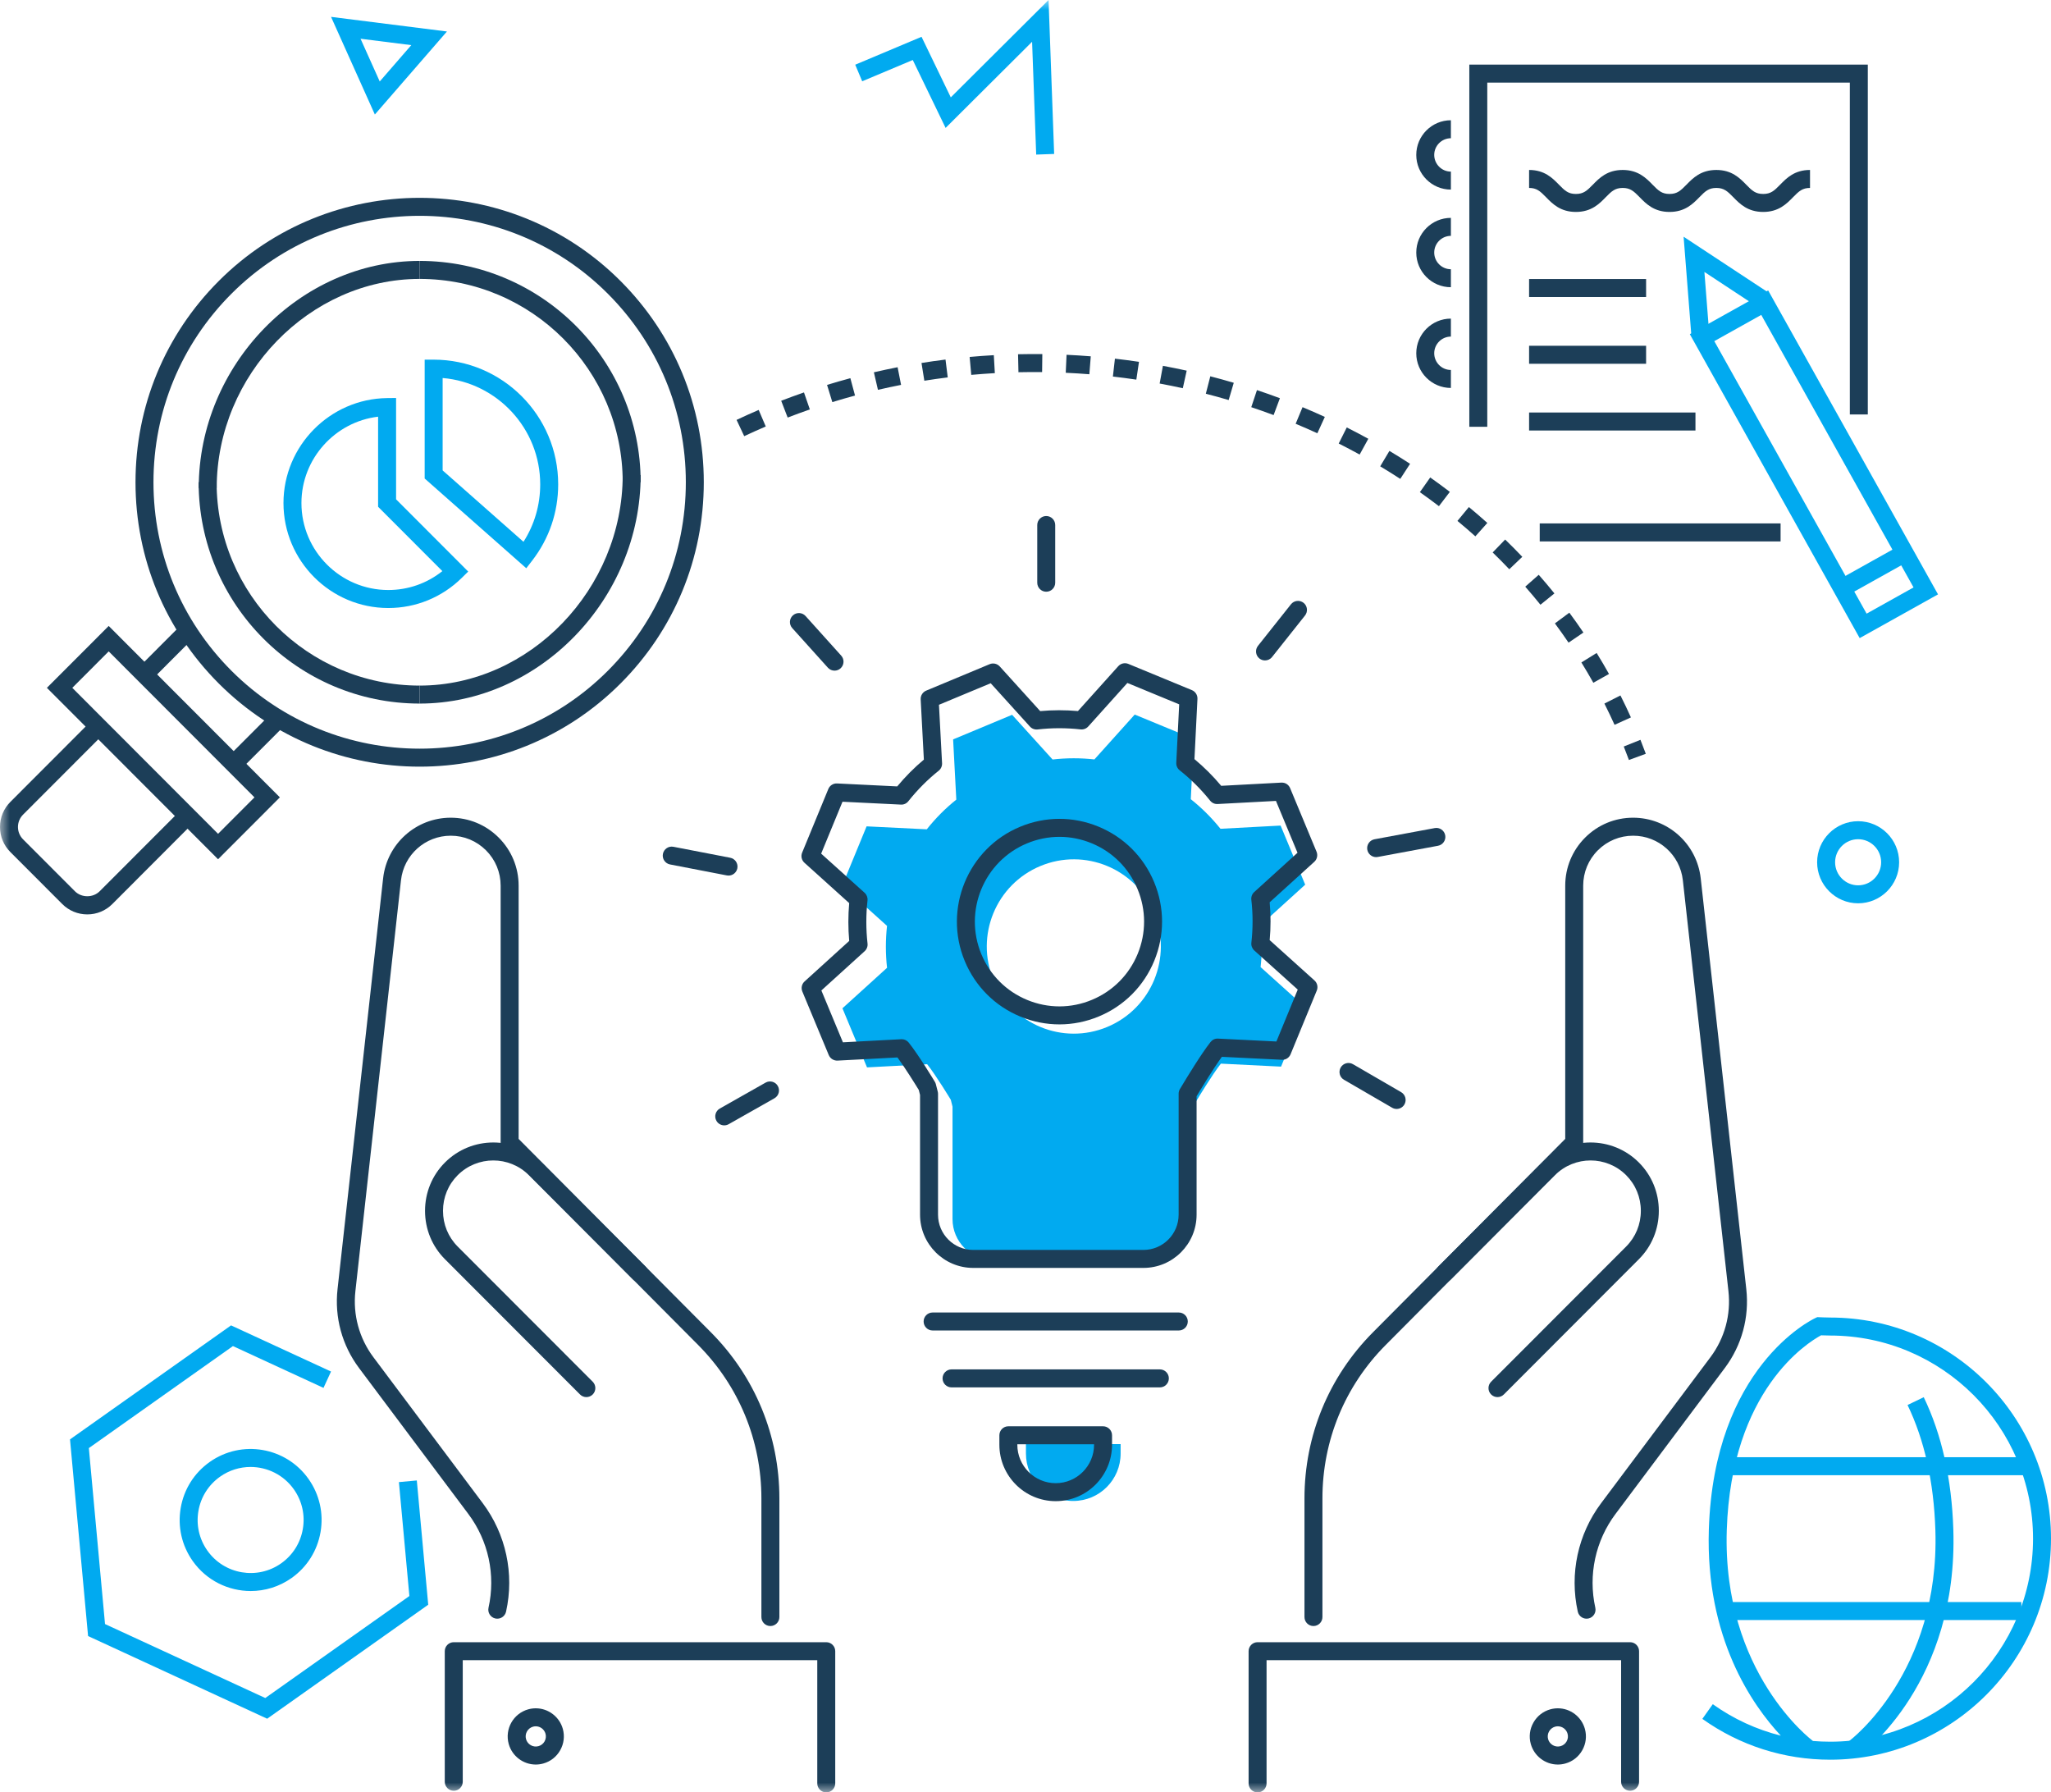
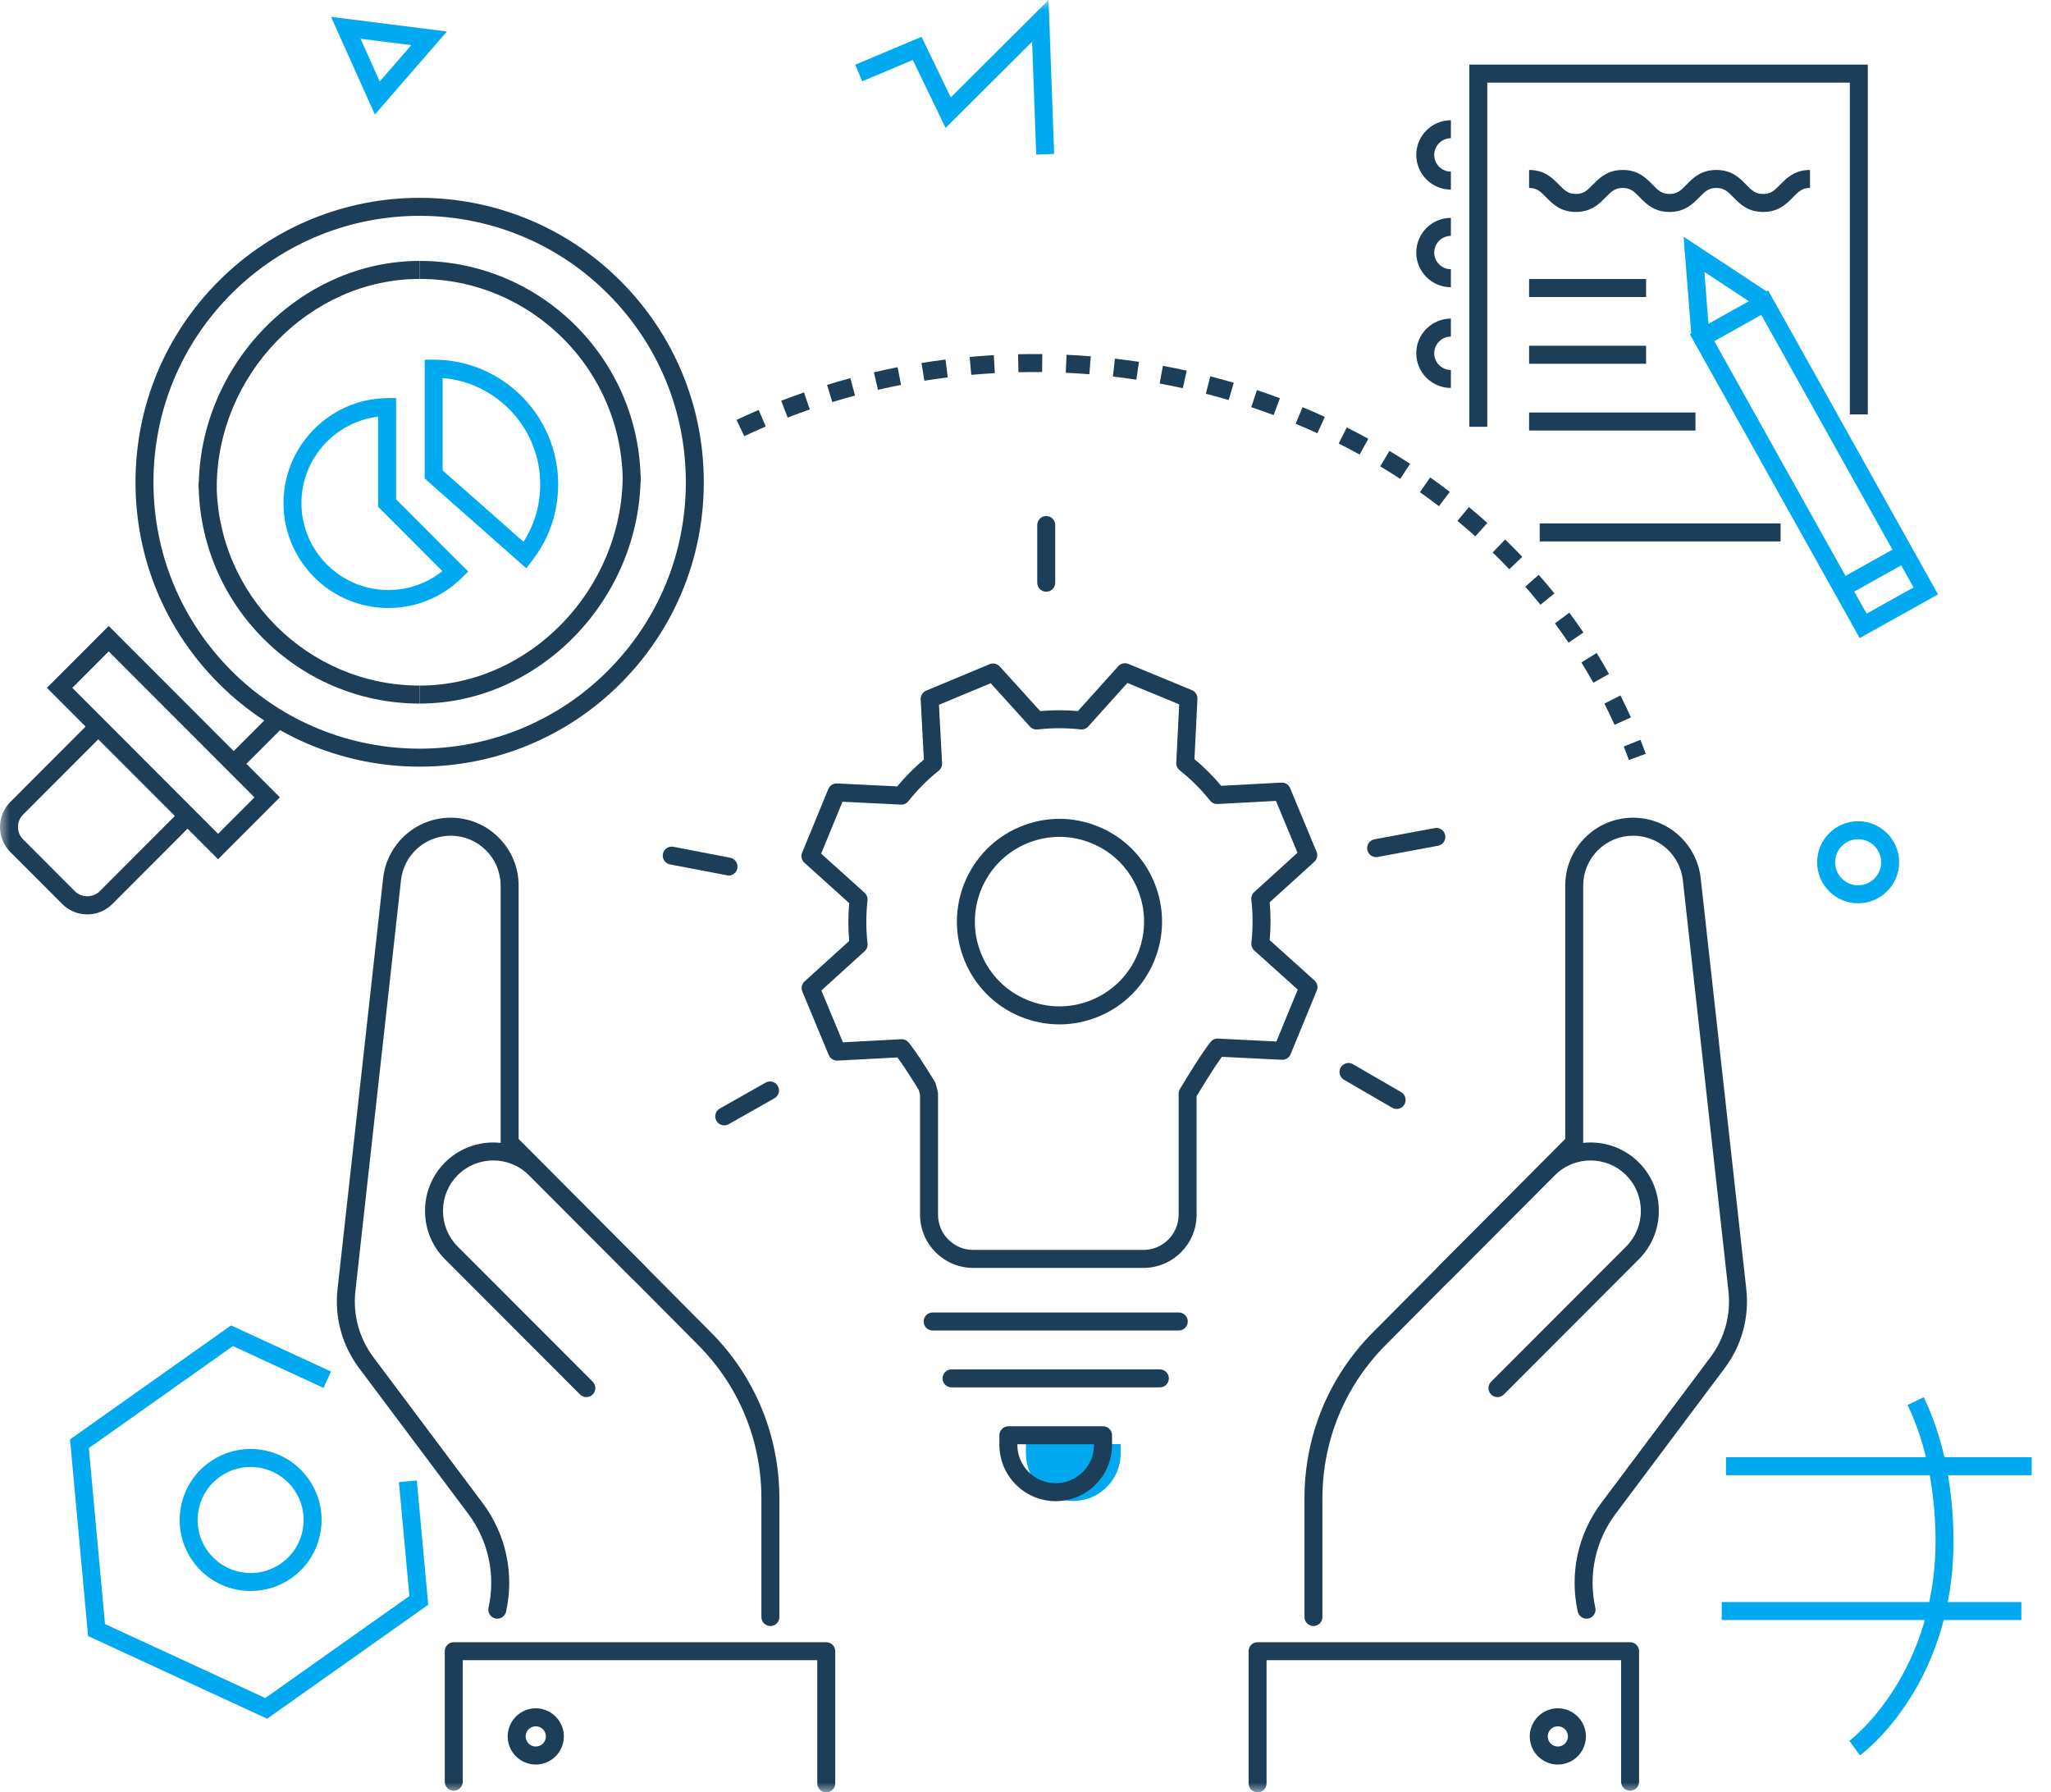
<svg xmlns="http://www.w3.org/2000/svg" xmlns:xlink="http://www.w3.org/1999/xlink" width="103px" height="90px" viewBox="0 0 103 90" version="1.1">
  <title>721576B1-6A25-4F34-8BAB-704AC95B3F3B</title>
  <desc>Created with sketchtool.</desc>
  <defs>
    <polygon id="path-1" points="0 90 103 90 103 0 0 0" />
  </defs>
  <g id="viewing-desktop" stroke="none" stroke-width="1" fill="none" fill-rule="evenodd">
    <g id="vaf-web-full-page" transform="translate(-315, -989)">
      <g id="Group-5" transform="translate(0, 800)">
        <g id="Group-2" transform="translate(211, 61)">
          <g id="Group-60" transform="translate(104, 128)">
-             <path d="M91.034,87.418 C91.325,87.443 91.618,87.455 91.913,87.455 C97.529,87.455 102.098,82.881 102.098,77.258 C102.098,71.636 97.529,67.061 91.913,67.061 C91.781,67.061 91.581,67.054 91.454,67.049 C90.787,67.408 86.944,69.781 86.718,76.826 C86.488,84.001 90.992,87.379 91.038,87.412 L91.034,87.418 Z M91.913,88.359 C89.595,88.359 87.374,87.65 85.491,86.309 L86.015,85.572 C87.057,86.315 88.212,86.846 89.431,87.151 C87.991,85.61 85.642,82.242 85.817,76.798 C86.077,68.66 90.956,66.28 91.164,66.183 L91.265,66.136 L91.376,66.141 C91.378,66.141 91.722,66.157 91.913,66.157 C98.026,66.157 103,71.137 103,77.258 C103,83.379 98.026,88.359 91.913,88.359 L91.913,88.359 Z" id="Fill-2" fill="#01AAF0" />
            <path d="M93.406,88.142 L92.873,87.412 C92.919,87.38 97.423,83.977 97.193,76.827 C97.116,74.423 96.646,72.311 95.796,70.549 L96.609,70.157 C97.514,72.032 98.014,74.267 98.095,76.798 C98.341,84.445 93.607,87.995 93.406,88.142" id="Fill-4" fill="#01AAF0" />
            <mask id="mask-2" fill="white">
              <use xlink:href="#path-1" />
            </mask>
            <g id="Clip-7" />
            <polygon id="Fill-6" fill="#01AAF0" mask="url(#mask-2)" points="86.677 74.074 102.03 74.074 102.03 73.17 86.677 73.17" />
            <polygon id="Fill-8" fill="#01AAF0" mask="url(#mask-2)" points="86.465 81.346 101.511 81.346 101.511 80.443 86.465 80.443" />
            <path d="M18.106,1.945 L19.07,4.091 L20.655,2.266 L18.106,1.945 Z M18.825,5.75 L16.625,0.847 L22.445,1.581 L18.825,5.75 Z" id="Fill-9" fill="#01AAF0" mask="url(#mask-2)" />
            <polygon id="Fill-10" fill="#01AAF0" mask="url(#mask-2)" points="52.037 7.762 51.831 2.097 47.488 6.423 45.839 3.013 43.299 4.081 42.949 3.249 46.279 1.848 47.748 4.889 52.658 0 52.939 7.73" />
            <path d="M93.314,42.139 C92.677,42.139 92.158,42.658 92.158,43.296 C92.158,43.934 92.677,44.454 93.314,44.454 C93.951,44.454 94.47,43.934 94.47,43.296 C94.47,42.658 93.951,42.139 93.314,42.139 M93.314,45.357 C92.179,45.357 91.255,44.433 91.255,43.296 C91.255,42.16 92.179,41.235 93.314,41.235 C94.449,41.235 95.373,42.16 95.373,43.296 C95.373,44.433 94.449,45.357 93.314,45.357" id="Fill-11" fill="#01AAF0" mask="url(#mask-2)" />
            <path d="M53.9,75.367 C52.587,75.367 51.522,74.302 51.522,72.987 L51.522,72.511 L56.277,72.511 L56.277,72.987 C56.277,74.302 55.213,75.367 53.9,75.367" id="Fill-12" fill="#01AAF0" mask="url(#mask-2)" />
-             <path d="M55.606,51.565 C53.377,52.495 50.82,51.438 49.892,49.208 C48.965,46.976 50.017,44.414 52.247,43.486 C54.474,42.556 57.033,43.612 57.96,45.843 C58.888,48.074 57.834,50.637 55.606,51.565 L55.606,51.565 Z M63.306,48.56 C63.384,47.869 63.386,47.162 63.305,46.456 L65.546,44.422 L64.311,41.454 L61.292,41.615 C60.848,41.061 60.347,40.563 59.801,40.13 L59.952,37.105 L56.985,35.88 L54.961,38.132 C54.269,38.056 53.562,38.055 52.859,38.136 L50.827,35.892 L47.865,37.127 L48.025,40.151 C47.469,40.595 46.974,41.097 46.542,41.642 L43.52,41.493 L42.297,44.465 L44.546,46.491 C44.469,47.184 44.468,47.889 44.547,48.596 L42.307,50.629 L43.541,53.596 L46.56,53.436 C47.005,53.991 47.749,55.223 47.749,55.223 L47.835,55.567 L47.835,61.21 C47.835,62.351 48.759,63.276 49.899,63.276 L57.849,63.276 C58.988,63.276 59.912,62.351 59.912,61.21 L59.912,55.56 L60.13,55.201 C60.13,55.201 60.879,53.955 61.312,53.408 L64.334,53.558 L65.556,50.585 L63.306,48.56 Z" id="Fill-13" fill="#01AAF0" mask="url(#mask-2)" />
            <path d="M53.205,42.02 C52.652,42.02 52.099,42.13 51.573,42.349 C49.41,43.25 48.383,45.745 49.283,47.912 C49.719,48.961 50.537,49.777 51.586,50.21 C52.636,50.643 53.79,50.641 54.837,50.204 C55.885,49.767 56.7,48.949 57.133,47.898 C57.565,46.847 57.563,45.69 57.126,44.641 C56.691,43.592 55.873,42.776 54.824,42.343 C54.301,42.128 53.753,42.02 53.205,42.02 M53.204,51.437 C52.539,51.437 51.875,51.307 51.242,51.046 C49.97,50.521 48.979,49.531 48.45,48.259 C47.359,45.632 48.604,42.607 51.226,41.515 C52.495,40.986 53.895,40.983 55.167,41.508 C56.439,42.033 57.431,43.022 57.96,44.294 C58.488,45.566 58.491,46.968 57.967,48.242 C57.443,49.516 56.455,50.509 55.184,51.038 C54.546,51.304 53.875,51.437 53.204,51.437" id="Fill-14" fill="#1C3E58" mask="url(#mask-2)" />
            <path d="M45.283,52.181 C45.42,52.181 45.549,52.243 45.635,52.35 C46.127,52.962 46.915,54.265 46.948,54.32 C46.971,54.358 46.988,54.4 46.999,54.443 L47.093,54.814 C47.102,54.85 47.107,54.887 47.107,54.924 L47.107,60.992 C47.107,61.968 47.899,62.762 48.874,62.762 L57.423,62.762 C58.397,62.762 59.19,61.968 59.19,60.992 L59.19,54.916 C59.19,54.833 59.213,54.752 59.256,54.681 L59.49,54.296 C59.535,54.222 60.318,52.921 60.793,52.322 C60.884,52.208 61.019,52.142 61.169,52.151 L64.1,52.296 L65.172,49.69 L62.989,47.725 C62.881,47.627 62.826,47.483 62.843,47.338 C62.924,46.618 62.924,45.892 62.841,45.178 C62.825,45.033 62.879,44.889 62.986,44.792 L65.16,42.819 L64.078,40.216 L61.149,40.372 C61,40.38 60.864,40.317 60.773,40.204 C60.322,39.639 59.807,39.126 59.242,38.678 C59.128,38.588 59.065,38.448 59.072,38.302 L59.218,35.367 L56.616,34.293 L54.652,36.478 C54.556,36.586 54.413,36.641 54.267,36.625 C53.547,36.545 52.821,36.546 52.109,36.628 C51.965,36.644 51.82,36.591 51.723,36.483 L49.752,34.307 L47.154,35.389 L47.31,38.323 C47.317,38.468 47.255,38.609 47.141,38.7 C46.582,39.145 46.07,39.661 45.617,40.231 C45.527,40.345 45.387,40.411 45.242,40.401 L42.31,40.257 L41.238,42.863 L43.419,44.828 C43.527,44.926 43.582,45.069 43.566,45.213 C43.486,45.931 43.487,46.659 43.567,47.377 C43.584,47.521 43.53,47.665 43.422,47.762 L41.249,49.734 L42.331,52.337 L45.26,52.182 C45.268,52.181 45.276,52.181 45.283,52.181 M57.423,63.665 L48.874,63.665 C47.402,63.665 46.204,62.466 46.204,60.992 L46.204,54.98 L46.141,54.73 C46.001,54.501 45.467,53.635 45.07,53.097 L42.061,53.256 C41.874,53.265 41.694,53.155 41.62,52.978 L40.293,49.787 C40.22,49.61 40.265,49.407 40.407,49.279 L42.647,47.246 C42.59,46.615 42.59,45.978 42.646,45.347 L40.398,43.321 C40.256,43.193 40.21,42.99 40.283,42.813 L41.598,39.618 C41.67,39.441 41.848,39.329 42.037,39.339 L45.058,39.487 C45.465,38.997 45.914,38.545 46.396,38.142 L46.236,35.118 C46.226,34.928 46.337,34.751 46.513,34.678 L49.699,33.35 C49.874,33.277 50.078,33.322 50.207,33.464 L52.238,35.706 C52.866,35.649 53.501,35.648 54.134,35.704 L56.158,33.452 C56.286,33.309 56.49,33.264 56.665,33.336 L59.856,34.653 C60.033,34.726 60.144,34.902 60.135,35.093 L59.985,38.118 C60.471,38.522 60.922,38.972 61.329,39.458 L64.348,39.297 C64.546,39.287 64.715,39.398 64.789,39.574 L66.116,42.766 C66.189,42.942 66.144,43.146 66.003,43.274 L63.762,45.307 C63.82,45.937 63.82,46.573 63.763,47.206 L66.012,49.231 C66.154,49.359 66.2,49.562 66.128,49.739 L64.813,52.935 C64.741,53.112 64.568,53.226 64.374,53.214 L61.362,53.066 C60.912,53.684 60.27,54.752 60.263,54.763 C60.261,54.766 60.092,55.043 60.092,55.043 L60.092,60.992 C60.092,62.466 58.895,63.665 57.423,63.665" id="Fill-15" fill="#1C3E58" mask="url(#mask-2)" />
            <path d="M59.198,66.807 L46.835,66.807 C46.586,66.807 46.384,66.605 46.384,66.355 C46.384,66.106 46.586,65.904 46.835,65.904 L59.198,65.904 C59.448,65.904 59.65,66.106 59.65,66.355 C59.65,66.605 59.448,66.807 59.198,66.807" id="Fill-16" fill="#1C3E58" mask="url(#mask-2)" />
            <path d="M58.247,69.664 L47.786,69.664 C47.537,69.664 47.335,69.462 47.335,69.212 C47.335,68.962 47.537,68.76 47.786,68.76 L58.247,68.76 C58.496,68.76 58.699,68.962 58.699,69.212 C58.699,69.462 58.496,69.664 58.247,69.664" id="Fill-17" fill="#1C3E58" mask="url(#mask-2)" />
            <path d="M51.09,72.52 L51.09,72.545 C51.09,73.608 51.955,74.474 53.017,74.474 C54.079,74.474 54.943,73.608 54.943,72.545 L54.943,72.52 L51.09,72.52 Z M53.017,75.377 C51.457,75.377 50.188,74.107 50.188,72.545 L50.188,72.069 C50.188,71.819 50.39,71.617 50.639,71.617 L55.394,71.617 C55.643,71.617 55.846,71.819 55.846,72.069 L55.846,72.545 C55.846,74.107 54.577,75.377 53.017,75.377 L53.017,75.377 Z" id="Fill-18" fill="#1C3E58" mask="url(#mask-2)" />
            <path d="M52.541,29.712 C52.292,29.712 52.09,29.51 52.09,29.26 L52.09,26.363 C52.09,26.113 52.292,25.911 52.541,25.911 C52.79,25.911 52.992,26.113 52.992,26.363 L52.992,29.26 C52.992,29.51 52.79,29.712 52.541,29.712" id="Fill-19" fill="#1C3E58" mask="url(#mask-2)" />
-             <path d="M41.91,33.675 C41.787,33.675 41.664,33.625 41.575,33.525 L39.786,31.538 C39.619,31.353 39.633,31.067 39.819,30.9 C40.003,30.733 40.289,30.747 40.456,30.933 L42.245,32.921 C42.412,33.106 42.397,33.392 42.212,33.559 C42.126,33.637 42.018,33.675 41.91,33.675" id="Fill-20" fill="#1C3E58" mask="url(#mask-2)" />
-             <path d="M36.587,43.965 C36.558,43.965 36.53,43.963 36.501,43.957 L33.649,43.406 C33.404,43.359 33.244,43.121 33.291,42.877 C33.338,42.632 33.575,42.471 33.82,42.519 L36.672,43.07 C36.916,43.117 37.076,43.354 37.029,43.599 C36.987,43.815 36.798,43.965 36.587,43.965" id="Fill-21" fill="#1C3E58" mask="url(#mask-2)" />
+             <path d="M36.587,43.965 L33.649,43.406 C33.404,43.359 33.244,43.121 33.291,42.877 C33.338,42.632 33.575,42.471 33.82,42.519 L36.672,43.07 C36.916,43.117 37.076,43.354 37.029,43.599 C36.987,43.815 36.798,43.965 36.587,43.965" id="Fill-21" fill="#1C3E58" mask="url(#mask-2)" />
            <path d="M36.371,56.507 C36.214,56.507 36.061,56.425 35.978,56.278 C35.855,56.061 35.932,55.785 36.149,55.662 L38.447,54.361 C38.664,54.238 38.94,54.314 39.062,54.531 C39.185,54.749 39.109,55.024 38.892,55.147 L36.593,56.449 C36.522,56.488 36.446,56.507 36.371,56.507" id="Fill-22" fill="#1C3E58" mask="url(#mask-2)" />
            <path d="M70.138,55.683 C70.061,55.683 69.983,55.663 69.912,55.622 L67.494,54.218 C67.278,54.093 67.205,53.816 67.33,53.6 C67.455,53.384 67.732,53.311 67.946,53.436 L70.365,54.84 C70.58,54.965 70.654,55.242 70.529,55.458 C70.445,55.602 70.294,55.683 70.138,55.683" id="Fill-23" fill="#1C3E58" mask="url(#mask-2)" />
            <path d="M69.108,43.038 C68.895,43.038 68.706,42.886 68.665,42.669 C68.62,42.423 68.782,42.188 69.027,42.142 L72.052,41.58 C72.296,41.534 72.532,41.697 72.578,41.942 C72.623,42.187 72.461,42.423 72.216,42.468 L69.191,43.03 C69.164,43.036 69.136,43.038 69.108,43.038" id="Fill-24" fill="#1C3E58" mask="url(#mask-2)" />
-             <path d="M63.528,33.162 C63.429,33.162 63.33,33.13 63.247,33.064 C63.052,32.909 63.02,32.625 63.174,32.43 L64.831,30.343 C64.987,30.147 65.27,30.115 65.465,30.27 C65.66,30.425 65.692,30.709 65.538,30.905 L63.881,32.992 C63.792,33.104 63.66,33.162 63.528,33.162" id="Fill-25" fill="#1C3E58" mask="url(#mask-2)" />
            <path d="M65.961,81.647 C65.712,81.647 65.51,81.445 65.51,81.196 L65.51,75.236 C65.51,72.089 66.731,69.128 68.949,66.898 L78.605,57.187 L78.605,44.473 C78.605,43.56 78.96,42.703 79.604,42.058 C80.248,41.414 81.104,41.059 82.014,41.059 C83.759,41.061 85.217,42.37 85.409,44.103 L87.698,64.731 C87.855,66.145 87.472,67.551 86.619,68.691 L81.131,76.018 C80.121,77.366 79.751,79.083 80.116,80.729 C80.17,80.972 80.016,81.214 79.773,81.268 C79.53,81.321 79.289,81.168 79.235,80.925 C78.813,79.021 79.24,77.035 80.409,75.476 L85.897,68.149 C86.612,67.194 86.933,66.016 86.801,64.831 L84.512,44.202 C84.371,42.927 83.298,41.964 82.017,41.963 C81.345,41.963 80.716,42.224 80.242,42.697 C79.768,43.171 79.507,43.802 79.507,44.473 L79.507,57.373 C79.507,57.493 79.46,57.607 79.376,57.692 L69.588,67.536 C67.54,69.595 66.412,72.33 66.412,75.236 L66.412,81.196 C66.412,81.445 66.21,81.647 65.961,81.647" id="Fill-26" fill="#1C3E58" mask="url(#mask-2)" />
            <path d="M75.203,70.152 C75.087,70.152 74.972,70.108 74.883,70.019 C74.707,69.843 74.707,69.557 74.883,69.38 L81.665,62.591 C82.14,62.115 82.402,61.479 82.402,60.8 C82.402,60.121 82.14,59.485 81.665,59.01 C80.679,58.022 79.075,58.023 78.089,59.01 L72.863,64.242 C72.687,64.418 72.401,64.418 72.225,64.242 C72.049,64.066 72.049,63.78 72.225,63.603 L77.451,58.371 C78.788,57.032 80.965,57.032 82.303,58.371 C82.949,59.017 83.305,59.88 83.305,60.8 C83.305,61.72 82.949,62.583 82.303,63.229 L75.522,70.019 C75.434,70.108 75.318,70.152 75.203,70.152" id="Fill-27" fill="#1C3E58" mask="url(#mask-2)" />
            <path d="M63.155,90 C62.906,90 62.704,89.798 62.704,89.548 L62.704,82.91 C62.704,82.661 62.906,82.459 63.155,82.459 L81.862,82.459 C82.111,82.459 82.313,82.661 82.313,82.91 L82.313,89.466 C82.313,89.715 82.111,89.918 81.862,89.918 C81.613,89.918 81.411,89.715 81.411,89.466 L81.411,83.362 L63.606,83.362 L63.606,89.548 C63.606,89.798 63.404,90 63.155,90" id="Fill-28" fill="#1C3E58" mask="url(#mask-2)" />
            <path d="M38.688,81.647 C38.439,81.647 38.237,81.445 38.237,81.196 L38.237,75.236 C38.237,72.33 37.109,69.595 35.062,67.536 L25.274,57.692 C25.19,57.607 25.142,57.493 25.142,57.373 L25.142,44.473 C25.142,43.802 24.881,43.171 24.407,42.697 C23.934,42.224 23.305,41.963 22.636,41.963 C21.351,41.964 20.278,42.927 20.137,44.202 L17.848,64.83 C17.716,66.016 18.037,67.194 18.752,68.149 L24.241,75.476 C25.409,77.035 25.837,79.021 25.414,80.925 C25.36,81.168 25.119,81.321 24.876,81.268 C24.633,81.214 24.479,80.972 24.533,80.729 C24.898,79.083 24.529,77.366 23.518,76.018 L18.03,68.691 C17.177,67.551 16.794,66.145 16.951,64.731 L19.24,44.103 C19.432,42.37 20.89,41.061 22.631,41.059 C23.546,41.059 24.401,41.414 25.045,42.058 C25.69,42.703 26.045,43.56 26.045,44.473 L26.045,57.187 L35.701,66.898 C37.918,69.128 39.14,72.089 39.14,75.236 L39.14,81.196 C39.14,81.445 38.937,81.647 38.688,81.647" id="Fill-29" fill="#1C3E58" mask="url(#mask-2)" />
            <path d="M29.447,70.152 C29.331,70.152 29.216,70.108 29.128,70.019 L22.346,63.229 C21.7,62.583 21.345,61.72 21.345,60.8 C21.345,59.88 21.7,59.017 22.346,58.371 C23.684,57.032 25.861,57.032 27.199,58.371 L32.424,63.603 C32.601,63.78 32.601,64.066 32.424,64.242 C32.248,64.418 31.963,64.418 31.786,64.242 L26.561,59.01 C25.575,58.023 23.971,58.022 22.984,59.01 C22.509,59.485 22.247,60.121 22.247,60.8 C22.247,61.479 22.509,62.115 22.984,62.591 L29.766,69.38 C29.942,69.557 29.942,69.843 29.766,70.019 C29.678,70.108 29.562,70.152 29.447,70.152" id="Fill-30" fill="#1C3E58" mask="url(#mask-2)" />
            <path d="M41.494,90 C41.245,90 41.043,89.798 41.043,89.548 L41.043,83.362 L23.239,83.362 L23.239,89.466 C23.239,89.715 23.037,89.918 22.788,89.918 C22.538,89.918 22.336,89.715 22.336,89.466 L22.336,82.91 C22.336,82.661 22.538,82.459 22.788,82.459 L41.494,82.459 C41.743,82.459 41.945,82.661 41.945,82.91 L41.945,89.548 C41.945,89.798 41.743,90 41.494,90" id="Fill-31" fill="#1C3E58" mask="url(#mask-2)" />
            <path d="M51.146,18.69 L51.126,17.787 C51.531,17.778 51.938,17.776 52.345,17.78 L52.334,18.684 C51.938,18.679 51.541,18.682 51.146,18.69 L51.146,18.69 Z M54.707,18.792 C54.314,18.761 53.915,18.736 53.521,18.718 L53.562,17.815 C53.967,17.834 54.375,17.859 54.778,17.892 L54.707,18.792 Z M48.776,18.823 L48.695,17.923 C49.096,17.887 49.504,17.857 49.909,17.834 L49.96,18.736 C49.565,18.759 49.167,18.788 48.776,18.823 L48.776,18.823 Z M57.066,19.062 C56.674,19.004 56.278,18.952 55.889,18.907 L55.991,18.009 C56.391,18.055 56.797,18.109 57.199,18.168 L57.066,19.062 Z M46.42,19.117 L46.277,18.226 C46.677,18.161 47.083,18.104 47.483,18.054 L47.595,18.95 C47.205,18.999 46.809,19.055 46.42,19.117 L46.42,19.117 Z M59.4,19.494 C59.018,19.409 58.626,19.33 58.237,19.258 L58.401,18.369 C58.8,18.443 59.202,18.525 59.595,18.611 L59.4,19.494 Z M44.09,19.574 L43.886,18.694 C44.278,18.603 44.679,18.517 45.077,18.439 L45.251,19.326 C44.862,19.402 44.472,19.485 44.09,19.574 L44.09,19.574 Z M61.703,20.087 C61.323,19.975 60.937,19.868 60.556,19.77 L60.781,18.895 C61.172,18.996 61.569,19.105 61.959,19.221 L61.703,20.087 Z M41.799,20.191 L41.534,19.327 C41.919,19.209 42.313,19.095 42.705,18.99 L42.939,19.862 C42.557,19.965 42.174,20.075 41.799,20.191 L41.799,20.191 Z M63.96,20.842 C63.59,20.704 63.213,20.57 62.838,20.445 L63.124,19.588 C63.509,19.716 63.896,19.853 64.276,19.995 L63.96,20.842 Z M39.556,20.967 L39.231,20.124 C39.609,19.978 39.994,19.837 40.375,19.705 L40.67,20.559 C40.299,20.688 39.923,20.825 39.556,20.967 L39.556,20.967 Z M66.157,21.755 C65.796,21.59 65.429,21.43 65.067,21.279 L65.413,20.445 C65.786,20.599 66.162,20.764 66.532,20.934 L66.157,21.755 Z M37.374,21.901 L36.99,21.084 C37.356,20.911 37.73,20.743 38.101,20.584 L38.456,21.415 C38.094,21.57 37.73,21.733 37.374,21.901 L37.374,21.901 Z M68.281,22.824 C67.936,22.635 67.582,22.448 67.229,22.27 L67.634,21.463 C67.997,21.646 68.361,21.837 68.716,22.032 L68.281,22.824 Z M70.321,24.046 C69.992,23.832 69.653,23.62 69.313,23.416 L69.776,22.641 C70.126,22.85 70.475,23.069 70.813,23.289 L70.321,24.046 Z M72.262,25.416 C71.952,25.179 71.63,24.943 71.305,24.713 L71.825,23.974 C72.159,24.211 72.491,24.454 72.81,24.698 L72.262,25.416 Z M74.092,26.931 C73.799,26.669 73.497,26.408 73.192,26.156 L73.767,25.46 C74.081,25.72 74.392,25.988 74.693,26.258 L74.092,26.931 Z M75.796,28.583 C75.525,28.298 75.244,28.015 74.961,27.74 L75.588,27.091 C75.88,27.373 76.169,27.666 76.449,27.959 L75.796,28.583 Z M77.36,30.365 C77.116,30.062 76.859,29.757 76.597,29.458 L77.274,28.862 C77.545,29.17 77.81,29.485 78.062,29.797 L77.36,30.365 Z M78.772,32.269 C78.553,31.946 78.322,31.621 78.086,31.302 L78.811,30.764 C79.055,31.093 79.292,31.428 79.518,31.761 L78.772,32.269 Z M80.016,34.283 C79.825,33.943 79.624,33.599 79.416,33.263 L80.183,32.788 C80.398,33.135 80.606,33.49 80.803,33.841 L80.016,34.283 Z M81.082,36.395 C80.92,36.036 80.748,35.677 80.572,35.328 L81.378,34.92 C81.56,35.281 81.737,35.652 81.904,36.023 L81.082,36.395 Z M81.804,38.161 C81.72,37.934 81.634,37.708 81.544,37.484 L82.382,37.148 C82.475,37.38 82.564,37.614 82.651,37.849 L81.804,38.161 Z" id="Fill-32" fill="#1C3E58" mask="url(#mask-2)" />
            <path d="M26.907,86.682 C26.861,86.682 26.815,86.688 26.77,86.7 C26.5,86.776 26.342,87.056 26.417,87.326 C26.49,87.589 26.768,87.756 27.041,87.679 C27.172,87.643 27.281,87.558 27.348,87.44 C27.414,87.322 27.431,87.185 27.395,87.053 C27.334,86.835 27.133,86.682 26.907,86.682 M26.905,88.602 C26.275,88.602 25.716,88.177 25.547,87.568 C25.339,86.817 25.78,86.038 26.528,85.83 C26.651,85.796 26.779,85.778 26.907,85.778 C27.537,85.778 28.095,86.203 28.265,86.812 C28.365,87.176 28.318,87.556 28.133,87.884 C27.948,88.213 27.646,88.449 27.283,88.55 C27.16,88.584 27.032,88.602 26.905,88.602" id="Fill-33" fill="#1C3E58" mask="url(#mask-2)" />
            <path d="M78.234,86.682 C78.189,86.682 78.142,86.688 78.098,86.7 C77.967,86.737 77.859,86.822 77.792,86.94 C77.726,87.058 77.709,87.195 77.745,87.326 C77.818,87.589 78.094,87.756 78.37,87.679 C78.5,87.643 78.609,87.558 78.675,87.44 C78.742,87.322 78.759,87.185 78.722,87.054 C78.662,86.835 78.461,86.682 78.234,86.682 M78.233,88.602 C77.603,88.602 77.044,88.177 76.875,87.568 C76.774,87.205 76.821,86.824 77.007,86.496 C77.192,86.167 77.494,85.931 77.856,85.83 C77.979,85.796 78.106,85.778 78.234,85.778 C78.865,85.778 79.423,86.203 79.592,86.812 C79.693,87.175 79.646,87.556 79.461,87.884 C79.276,88.213 78.974,88.449 78.611,88.55 C78.487,88.584 78.36,88.602 78.233,88.602" id="Fill-34" fill="#1C3E58" mask="url(#mask-2)" />
            <polygon id="Fill-35" fill="#01AAF0" mask="url(#mask-2)" points="13.417 86.301 4.423 82.15 3.516 72.275 11.603 66.551 16.624 68.868 16.246 69.689 11.698 67.59 4.462 72.712 5.274 81.548 13.322 85.262 20.559 80.14 20.033 74.42 20.932 74.337 21.505 80.577" />
            <path d="M12.583,73.66 C12.052,73.66 11.516,73.818 11.051,74.148 C10.471,74.559 10.084,75.171 9.964,75.872 C9.844,76.573 10.004,77.28 10.414,77.86 C11.26,79.059 12.924,79.346 14.121,78.498 C14.702,78.087 15.088,77.475 15.208,76.774 C15.329,76.072 15.169,75.366 14.759,74.785 C14.241,74.052 13.418,73.66 12.583,73.66 M12.591,79.889 C11.472,79.889 10.371,79.364 9.677,78.382 C9.128,77.604 8.914,76.658 9.075,75.719 C9.236,74.78 9.753,73.96 10.53,73.41 C12.134,72.275 14.362,72.657 15.495,74.264 C16.045,75.042 16.259,75.988 16.098,76.927 C15.936,77.866 15.42,78.686 14.643,79.236 C14.019,79.677 13.302,79.889 12.591,79.889" id="Fill-36" fill="#01AAF0" mask="url(#mask-2)" />
            <polygon id="Fill-37" fill="#1C3E58" mask="url(#mask-2)" points="74.69 21.43 73.788 21.43 73.788 3.244 93.8 3.244 93.8 20.811 92.898 20.811 92.898 4.148 74.69 4.148" />
            <path d="M88.546,10.642 C87.767,10.642 87.368,10.233 87.047,9.904 C86.747,9.597 86.573,9.437 86.193,9.437 C85.813,9.437 85.639,9.597 85.341,9.904 C85.019,10.233 84.62,10.642 83.842,10.642 C83.065,10.642 82.665,10.233 82.344,9.904 C82.045,9.597 81.871,9.437 81.491,9.437 C81.111,9.437 80.937,9.597 80.638,9.904 C80.318,10.233 79.918,10.642 79.14,10.642 C78.363,10.642 77.964,10.233 77.643,9.904 C77.344,9.597 77.17,9.437 76.79,9.437 L76.79,8.534 C77.568,8.534 77.967,8.943 78.288,9.272 C78.587,9.579 78.761,9.739 79.14,9.739 C79.52,9.739 79.694,9.579 79.993,9.272 C80.314,8.943 80.713,8.534 81.491,8.534 C82.269,8.534 82.669,8.943 82.989,9.272 C83.288,9.579 83.462,9.739 83.842,9.739 C84.222,9.739 84.396,9.579 84.695,9.272 C85.016,8.943 85.416,8.534 86.193,8.534 C86.971,8.534 87.371,8.943 87.692,9.272 C87.991,9.579 88.165,9.739 88.546,9.739 C88.926,9.739 89.1,9.579 89.399,9.272 C89.72,8.943 90.12,8.534 90.898,8.534 L90.898,9.437 C90.518,9.437 90.344,9.597 90.044,9.904 C89.723,10.233 89.323,10.642 88.546,10.642" id="Fill-38" fill="#1C3E58" mask="url(#mask-2)" />
            <polygon id="Fill-39" fill="#1C3E58" mask="url(#mask-2)" points="76.79 18.266 82.666 18.266 82.666 17.362 76.79 17.362" />
            <polygon id="Fill-40" fill="#1C3E58" mask="url(#mask-2)" points="76.79 14.914 82.666 14.914 82.666 14.01 76.79 14.01" />
            <polygon id="Fill-41" fill="#1C3E58" mask="url(#mask-2)" points="76.79 21.617 85.145 21.617 85.145 20.713 76.79 20.713" />
            <path d="M86.091,17.129 L93.74,30.813 L96.097,29.496 L88.449,15.812 L86.091,17.129 Z M93.392,32.041 L84.862,16.78 L88.796,14.583 L97.326,29.845 L93.392,32.041 Z" id="Fill-42" fill="#01AAF0" mask="url(#mask-2)" />
            <polygon id="Fill-43" fill="#01AAF0" mask="url(#mask-2)" points="84.939 16.843 84.55 11.887 88.782 14.673 88.286 15.428 85.594 13.655 85.838 16.772" />
            <polygon id="Fill-44" fill="#01AAF0" mask="url(#mask-2)" points="92.748 29.912 92.309 29.123 95.455 27.366 95.894 28.155" />
            <path d="M72.863,9.52 C71.904,9.52 71.124,8.739 71.124,7.779 C71.124,6.819 71.904,6.038 72.863,6.038 L72.863,6.941 C72.402,6.941 72.026,7.317 72.026,7.779 C72.026,8.241 72.402,8.617 72.863,8.617 L72.863,9.52 Z" id="Fill-45" fill="#1C3E58" mask="url(#mask-2)" />
            <path d="M72.863,19.48 C71.904,19.48 71.124,18.699 71.124,17.739 C71.124,16.779 71.904,15.998 72.863,15.998 L72.863,16.901 C72.402,16.901 72.026,17.277 72.026,17.739 C72.026,18.201 72.402,18.577 72.863,18.577 L72.863,19.48 Z" id="Fill-46" fill="#1C3E58" mask="url(#mask-2)" />
            <path d="M72.863,14.422 C71.904,14.422 71.124,13.641 71.124,12.681 C71.124,11.721 71.904,10.94 72.863,10.94 L72.863,11.843 C72.402,11.843 72.026,12.219 72.026,12.681 C72.026,13.143 72.402,13.519 72.863,13.519 L72.863,14.422 Z" id="Fill-47" fill="#1C3E58" mask="url(#mask-2)" />
            <polygon id="Fill-48" fill="#1C3E58" mask="url(#mask-2)" points="77.324 27.186 89.42 27.186 89.42 26.282 77.324 26.282" />
            <path d="M21.075,10.837 C17.651,10.837 14.228,12.142 11.622,14.751 C9.098,17.279 7.707,20.64 7.707,24.215 C7.707,27.79 9.098,31.151 11.622,33.679 C16.834,38.897 25.315,38.897 30.527,33.679 C33.051,31.151 34.442,27.79 34.442,24.215 C34.442,20.64 33.051,17.279 30.527,14.751 C27.921,12.142 24.498,10.837 21.075,10.837 M21.075,38.496 C17.421,38.496 13.766,37.103 10.984,34.318 C8.289,31.619 6.805,28.031 6.805,24.215 C6.805,20.399 8.289,16.811 10.984,14.112 C16.548,8.541 25.601,8.541 31.165,14.112 C33.86,16.811 35.344,20.399 35.344,24.215 C35.344,28.031 33.86,31.619 31.165,34.318 C28.383,37.103 24.729,38.496 21.075,38.496" id="Fill-49" fill="#1C3E58" mask="url(#mask-2)" />
            <path d="M10.883,24.506 L9.98,24.506 C9.98,18.324 15.061,13.101 21.075,13.101 L21.075,14.005 C15.55,14.005 10.883,18.814 10.883,24.506" id="Fill-50" fill="#1C3E58" mask="url(#mask-2)" />
            <path d="M21.075,35.328 C14.954,35.328 9.975,30.343 9.975,24.215 L10.878,24.215 C10.878,29.845 15.452,34.425 21.075,34.425 L21.075,35.328 Z" id="Fill-51" fill="#1C3E58" mask="url(#mask-2)" />
            <path d="M21.075,35.328 L21.075,34.425 C26.602,34.425 31.272,29.584 31.272,23.854 L32.174,23.854 C32.174,30.074 27.091,35.328 21.075,35.328" id="Fill-52" fill="#1C3E58" mask="url(#mask-2)" />
            <path d="M32.174,24.215 L31.272,24.215 C31.272,18.585 26.697,14.005 21.075,14.005 L21.075,13.101 C27.195,13.101 32.174,18.087 32.174,24.215" id="Fill-53" fill="#1C3E58" mask="url(#mask-2)" />
-             <polygon id="Fill-54" fill="#1C3E58" mask="url(#mask-2)" points="7.61 34.146 6.972 33.507 9.134 31.342 9.772 31.981" />
            <polygon id="Fill-55" fill="#1C3E58" mask="url(#mask-2)" points="12.093 38.635 11.455 37.996 13.617 35.831 14.255 36.47" />
            <path d="M3.631,34.538 L10.951,41.868 L12.779,40.037 L5.459,32.708 L3.631,34.538 Z M10.951,43.145 L2.355,34.538 L5.459,31.431 L14.055,40.037 L10.951,43.145 Z" id="Fill-56" fill="#1C3E58" mask="url(#mask-2)" />
            <path d="M4.384,45.914 C3.909,45.914 3.461,45.729 3.125,45.392 L0.522,42.785 C0.185,42.449 0,42.001 0,41.525 C0,41.049 0.185,40.601 0.522,40.264 L4.535,36.246 L5.173,36.885 L1.16,40.903 C0.994,41.069 0.902,41.29 0.902,41.525 C0.902,41.76 0.994,41.98 1.16,42.147 L3.763,44.753 C4.095,45.085 4.673,45.085 5.005,44.753 L9.018,40.735 L9.656,41.373 L5.643,45.392 C5.307,45.729 4.86,45.914 4.384,45.914" id="Fill-57" fill="#1C3E58" mask="url(#mask-2)" />
            <path d="M18.988,20.923 C16.827,21.179 15.138,23.035 15.138,25.259 C15.138,27.667 17.095,29.626 19.5,29.626 C20.497,29.626 21.445,29.292 22.215,28.677 L18.988,25.446 L18.988,20.923 Z M19.5,30.53 C16.598,30.53 14.236,28.165 14.236,25.259 C14.236,22.389 16.568,20.025 19.434,19.989 L19.891,19.984 L19.891,25.072 L23.513,28.699 L23.189,29.018 C22.198,29.993 20.888,30.53 19.5,30.53 L19.5,30.53 Z" id="Fill-58" fill="#01AAF0" mask="url(#mask-2)" />
            <path d="M22.229,23.62 L26.289,27.205 C26.84,26.345 27.129,25.357 27.129,24.32 C27.129,21.518 24.969,19.211 22.229,18.981 L22.229,23.62 Z M26.429,28.533 L21.327,24.027 L21.327,18.059 L21.778,18.059 C25.226,18.059 28.032,20.868 28.032,24.32 C28.032,25.722 27.579,27.047 26.723,28.153 L26.429,28.533 Z" id="Fill-59" fill="#01AAF0" mask="url(#mask-2)" />
          </g>
        </g>
      </g>
    </g>
  </g>
</svg>